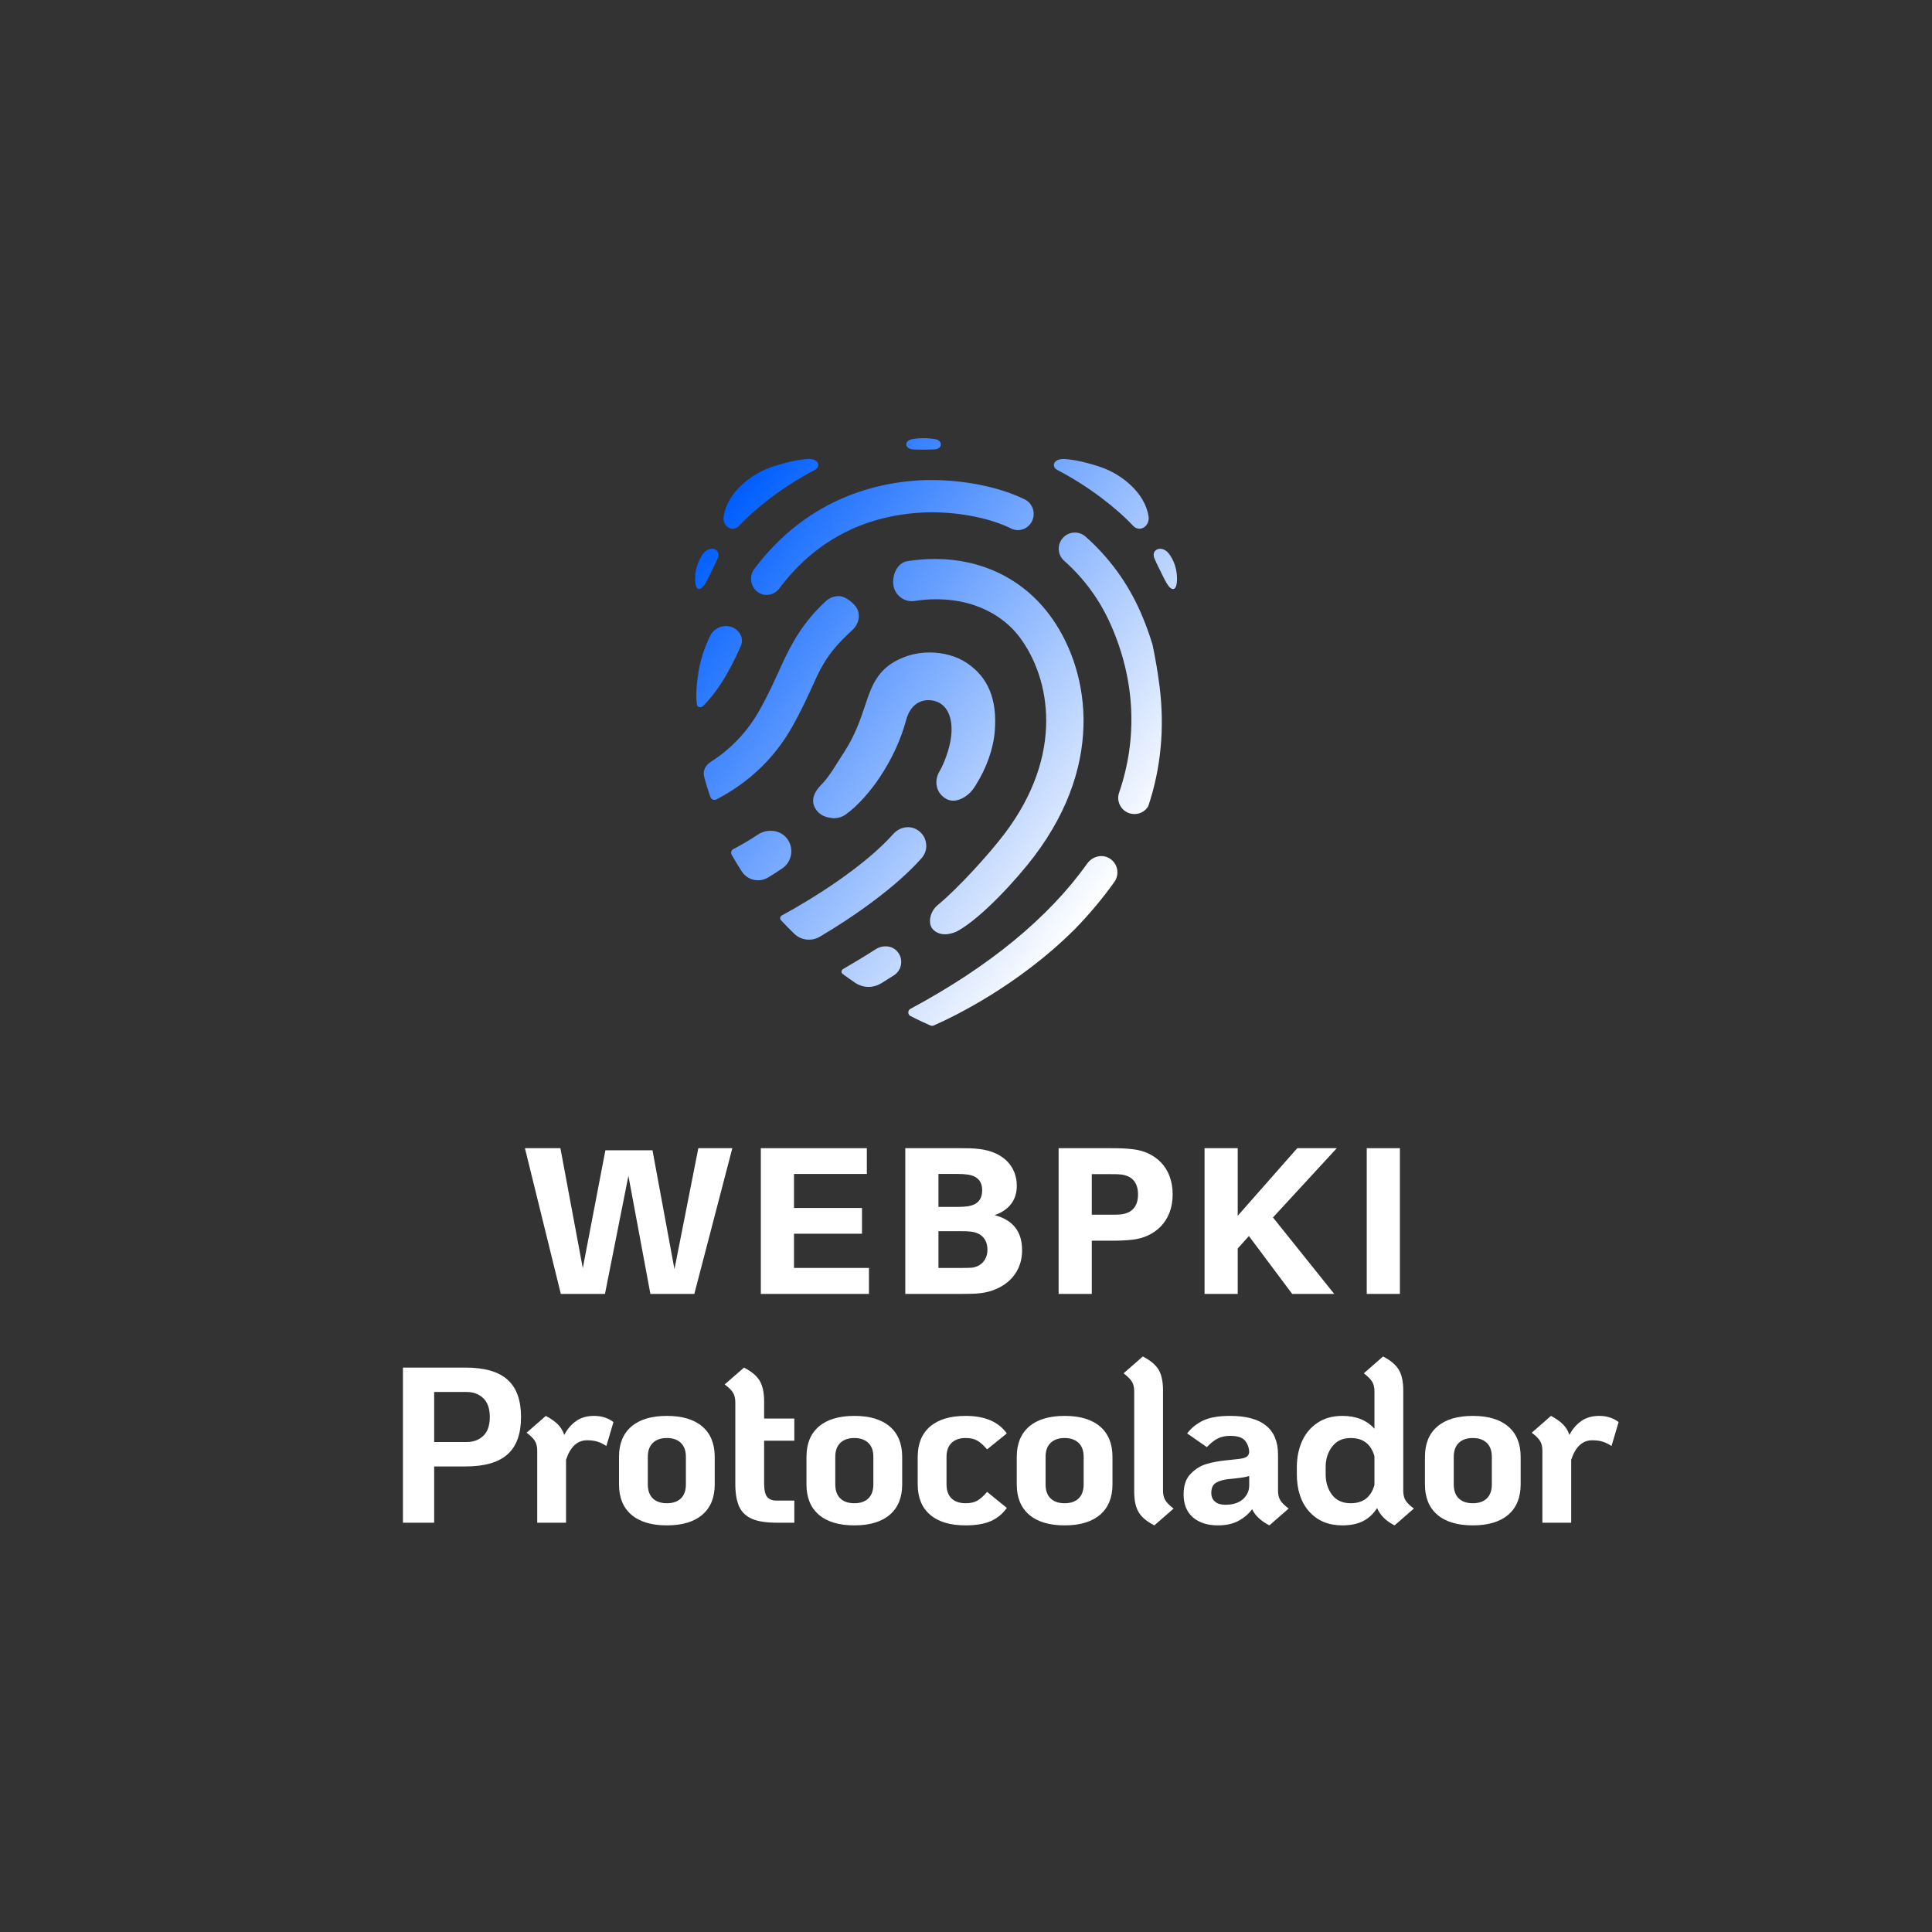
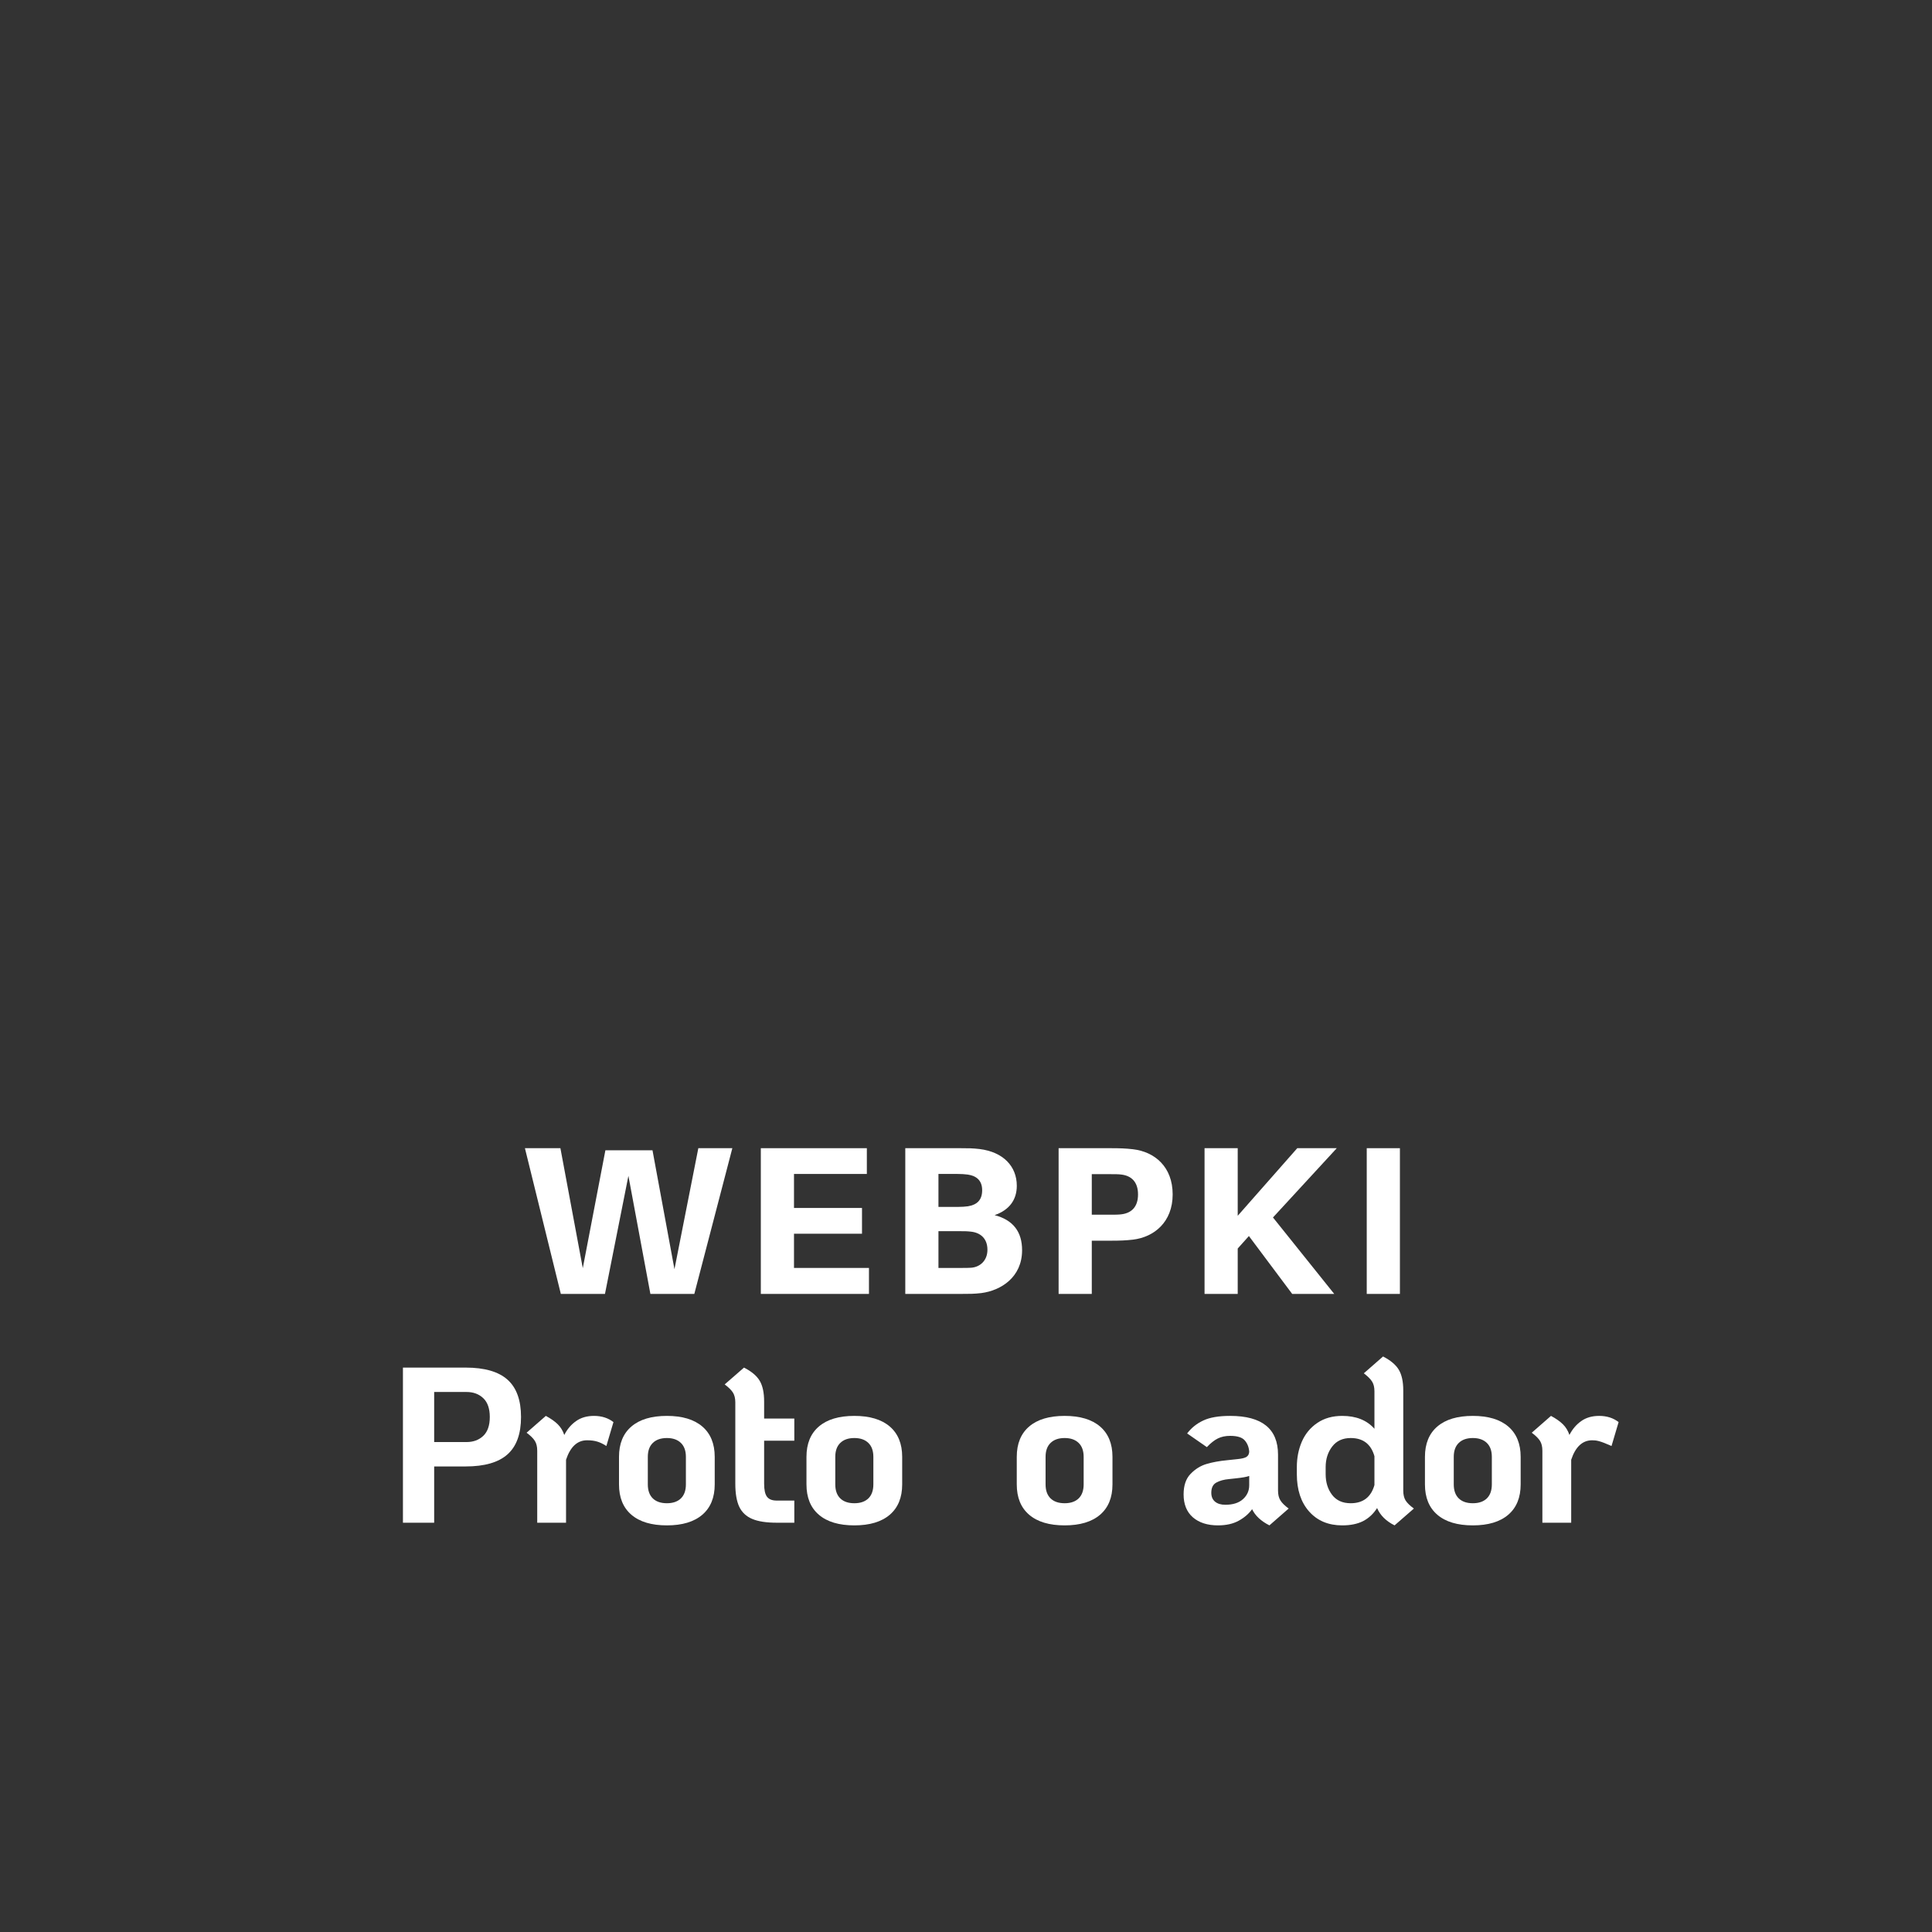
<svg xmlns="http://www.w3.org/2000/svg" width="500" zoomAndPan="magnify" viewBox="0 0 375 375" height="500" preserveAspectRatio="xMidYMid meet" version="1.0">
  <rect x="0" y="0" width="375" height="375" fill="#333333" stroke="none" />
  <defs>
    <g />
    <clipPath id="4bde356932">
-       <path d="M 134 85 L 229 85 L 229 200 L 134 200 Z M 134 85 " clip-rule="nonzero" />
-     </clipPath>
+       </clipPath>
    <clipPath id="966dc19206">
      <path d="M 140.457 100.238 C 141.176 95.562 145.789 92.039 149.59 90.715 C 152.109 89.836 154.879 89.18 156.84 89.094 C 158.957 89 159.359 90.586 158.172 91.211 C 151.949 94.449 146.594 98.695 143.473 102.039 C 142.148 103.438 140.16 102.133 140.457 100.238 Z M 161.559 158.809 C 162.512 158.863 163.402 158.617 164.152 158.09 C 166.598 156.352 169.125 153.359 170.852 150.734 C 173.199 147.156 174.852 143.559 175.891 139.727 C 176.832 136.266 179.223 135.895 180.195 135.895 C 180.59 135.895 180.98 135.949 181.359 136.043 C 183.797 136.648 185.023 139.207 184.621 142.902 C 184.336 145.547 183.031 148.605 182.398 149.645 C 181.793 150.629 181.605 151.738 181.867 152.766 C 182.102 153.719 182.703 154.5 183.605 155.031 C 184.039 155.285 184.504 155.41 185.012 155.41 C 186.516 155.41 188.25 154.277 189.223 152.66 L 189.332 152.492 C 191.48 149.105 192.812 145.348 193.086 141.895 C 193.574 135.789 191.816 131.48 187.711 128.719 C 185.723 127.375 183.141 126.645 180.43 126.645 C 178.98 126.645 177.539 126.867 176.281 127.27 C 170.504 129.145 169.266 132.891 167.941 136.848 C 167.02 139.609 165.984 142.742 163.719 146.184 C 162.352 148.258 161.082 150.648 159.25 152.5 C 158.5 153.254 156.922 155.242 158.512 157.305 C 159.348 158.395 160.586 158.703 161.484 158.766 Z M 148.816 115.469 C 149.77 115.469 150.648 115.023 151.23 114.254 C 158.047 105.172 167.285 100.207 178.695 99.5 C 179.352 99.457 180.059 99.434 180.789 99.434 C 186.484 99.434 192.273 100.609 196.273 102.59 C 196.688 102.789 197.129 102.895 197.586 102.895 C 198.75 102.895 199.828 102.199 200.336 101.117 C 200.688 100.367 200.73 99.508 200.465 98.727 C 200.199 97.934 199.637 97.297 198.91 96.938 C 194.125 94.578 187.328 93.172 180.715 93.172 C 179.891 93.172 179.086 93.191 178.332 93.242 C 165.273 94.047 154.234 99.984 146.414 110.422 C 145.918 111.086 145.695 111.902 145.801 112.738 C 145.906 113.562 146.32 114.305 146.953 114.824 C 147.461 115.227 148.074 115.457 148.711 115.48 C 148.723 115.469 148.816 115.469 148.816 115.469 Z M 139.078 155.156 C 145.418 151.855 150.363 147.105 153.781 141.039 C 155.645 137.727 157.008 134.711 158.203 132.055 C 160.449 127.09 162.531 125.016 165.551 122.18 C 166.883 120.922 167.082 118.898 165.992 117.586 C 165.297 116.75 163.949 115.703 162.828 115.703 C 161.867 115.703 160.965 116.051 160.289 116.688 C 156.023 120.645 153.789 124.488 151.547 129.449 C 150.352 132.098 149.113 134.836 147.398 137.887 C 145.082 142.004 141.895 145.379 137.914 147.906 C 136.879 148.562 136.391 149.676 136.668 150.734 C 137.016 152.078 137.438 153.434 137.914 154.754 C 138.02 155.051 138.34 155.254 138.688 155.254 C 138.816 155.262 138.953 155.223 139.078 155.156 Z M 135.914 137.262 C 136.062 137.262 136.273 137.219 136.465 137.039 C 139.121 134.402 141.375 130.824 143.777 125.438 C 144.098 124.73 144.086 123.957 143.758 123.258 C 143.387 122.477 142.668 121.883 141.758 121.629 C 141.473 121.543 141.176 121.512 140.891 121.512 C 139.578 121.512 138.359 122.297 137.82 123.449 C 136.055 127.227 135.652 129.547 135.332 132.191 C 134.973 135.164 135.258 136.941 135.355 137.039 C 135.469 137.176 135.691 137.262 135.914 137.262 Z M 183.434 181.34 C 184.387 181.34 185.352 180.992 185.879 180.707 C 190.758 177.984 197.598 170.355 200.75 166.188 C 214.891 147.484 211.145 129.219 203.641 119.258 C 198.41 112.316 190.527 108.496 181.457 108.496 C 179.711 108.496 177.922 108.633 176.121 108.918 C 174.152 109.227 173.105 111.648 173.414 113.629 C 173.688 115.375 175.211 116.688 176.98 116.688 C 177.16 116.688 177.348 116.676 177.539 116.645 C 178.938 116.422 180.312 116.316 181.648 116.316 C 191.215 116.316 196.094 121.258 197.871 123.629 C 203.859 131.578 206.699 146.34 194.992 161.816 C 191.934 165.848 185.848 172.535 181.996 175.68 C 181.098 176.41 180.516 177.617 180.504 178.75 C 180.504 179.297 180.641 180.059 181.309 180.609 C 181.902 181.098 182.609 181.34 183.434 181.34 Z M 159.125 181.816 C 165.59 178.008 173.867 172.238 178.883 166.566 C 179.613 165.742 179.934 164.641 179.73 163.539 C 179.539 162.43 178.863 161.52 177.848 160.957 C 177.359 160.691 176.82 160.555 176.25 160.555 C 175.168 160.555 174.121 161.043 173.371 161.891 C 167.707 168.238 157.719 174.453 151.738 177.699 C 151.527 177.816 151.461 178.008 151.441 178.113 C 151.422 178.219 151.422 178.43 151.59 178.621 C 152.426 179.512 153.293 180.387 154.16 181.234 C 154.934 181.988 155.949 182.391 157.02 182.391 C 157.781 182.391 158.5 182.199 159.125 181.816 Z M 168.586 191.555 C 169.453 191.555 170.289 191.312 171.031 190.867 C 171.836 190.367 172.66 189.852 173.508 189.309 C 174.238 188.844 174.746 188.082 174.883 187.227 C 175.031 186.359 174.809 185.488 174.258 184.793 C 173.699 184.082 172.832 183.68 171.867 183.68 C 171.211 183.68 170.566 183.871 170.016 184.219 C 167.953 185.543 165.793 186.844 163.621 188.105 C 163.379 188.242 163.348 188.473 163.336 188.57 C 163.328 188.688 163.359 188.898 163.57 189.055 C 164.395 189.66 165.211 190.23 166.004 190.77 C 166.766 191.277 167.664 191.555 168.586 191.555 Z M 222.871 156.5 C 225.336 149.145 226.074 141.348 225.082 133.301 C 224.754 130.688 224.289 127.914 223.707 125.133 C 223.051 122.961 222.266 120.836 221.379 118.812 C 218.879 113.141 215.293 108.211 210.707 104.156 C 210.137 103.648 209.395 103.371 208.633 103.371 C 207.734 103.371 206.879 103.754 206.285 104.43 C 205.141 105.723 205.258 107.711 206.559 108.855 C 210.453 112.305 213.512 116.508 215.641 121.344 C 220.32 131.969 220.867 143.207 217.219 153.855 C 216.941 154.648 216.996 155.496 217.367 156.246 C 217.734 157 218.371 157.559 219.164 157.836 C 219.492 157.953 219.844 158.004 220.18 158.004 C 221.293 158.016 222.309 157.434 222.871 156.5 Z M 181.203 199.059 C 184.832 197.469 197.555 191.418 208.699 180.273 C 211.566 177.32 214.117 174.25 216.309 171.172 C 216.824 170.441 217.008 169.52 216.816 168.641 C 216.613 167.75 216.062 167.012 215.27 166.555 C 214.816 166.301 214.316 166.164 213.789 166.164 C 212.719 166.164 211.66 166.715 211.035 167.605 C 203.543 178.133 191.996 187.617 176.727 195.809 C 176.344 196.012 176.301 196.371 176.301 196.52 C 176.301 196.668 176.355 197.027 176.734 197.215 C 178.461 198.094 179.773 198.688 180.566 199.035 C 180.672 199.078 180.777 199.102 180.883 199.102 C 180.992 199.121 181.098 199.102 181.203 199.059 Z M 147.145 170.863 C 147.82 170.863 148.488 170.684 149.082 170.324 C 150 169.773 150.922 169.18 151.82 168.566 C 152.742 167.941 153.348 167 153.535 165.898 C 153.727 164.809 153.461 163.711 152.805 162.82 C 152.078 161.824 150.902 161.254 149.59 161.254 C 148.691 161.254 147.812 161.52 147.051 162.027 C 145.535 163.043 143.949 163.973 142.352 164.801 C 142.148 164.906 142.012 165.074 141.949 165.285 C 141.883 165.496 141.906 165.719 142.023 165.922 C 142.637 167.012 143.293 168.09 143.98 169.148 C 144.68 170.227 145.852 170.863 147.145 170.863 Z M 181.605 85.266 C 180.25 85 178.555 84.945 176.988 85.266 C 175.422 85.582 175.613 87.086 177.148 87.223 C 177.879 87.285 179.309 87.266 179.309 87.266 C 179.309 87.266 180.738 87.285 181.465 87.223 C 182.992 87.086 182.969 85.527 181.605 85.266 Z M 136.965 113.141 C 137.418 112.359 138.18 110.75 138.18 110.75 C 138.18 110.75 138.973 109.16 139.324 108.324 C 140.043 106.559 137.684 105.586 136.273 107.742 C 135.016 109.68 134.93 111.543 134.922 112.324 C 134.91 114.887 136.012 114.801 136.965 113.141 Z M 219.918 102.039 C 216.785 98.695 211.438 94.461 205.215 91.211 C 204.031 90.586 204.434 89.012 206.551 89.094 C 208.508 89.18 211.27 89.836 213.801 90.715 C 217.598 92.039 222.223 95.562 222.934 100.238 C 223.207 102.133 221.219 103.438 219.918 102.039 Z M 228.457 112.336 C 228.457 111.555 228.371 109.68 227.102 107.754 C 225.695 105.594 223.336 106.57 224.055 108.336 C 224.395 109.184 225.199 110.762 225.199 110.762 C 225.199 110.762 225.961 112.367 226.414 113.152 C 227.367 114.801 228.457 114.887 228.457 112.336 Z M 228.457 112.336 " clip-rule="nonzero" />
    </clipPath>
    <linearGradient x1="-410.234" gradientTransform="matrix(0.838, -0.026, -0.035, 0.993, 471.788, 264.599)" y1="-191.064" x2="-283.856" gradientUnits="userSpaceOnUse" y2="-84.807" id="66fe8e219e">
      <stop stop-opacity="1" stop-color="rgb(0%, 36.899%, 100%)" offset="0" />
      <stop stop-opacity="1" stop-color="rgb(0%, 36.899%, 100%)" offset="0.062" />
      <stop stop-opacity="1" stop-color="rgb(0%, 36.899%, 100%)" offset="0.078" />
      <stop stop-opacity="1" stop-color="rgb(0%, 36.899%, 100%)" offset="0.086" />
      <stop stop-opacity="1" stop-color="rgb(0.435%, 37.173%, 100%)" offset="0.09" />
      <stop stop-opacity="1" stop-color="rgb(0.871%, 37.45%, 100%)" offset="0.094" />
      <stop stop-opacity="1" stop-color="rgb(1.407%, 37.787%, 100%)" offset="0.098" />
      <stop stop-opacity="1" stop-color="rgb(1.944%, 38.126%, 100%)" offset="0.102" />
      <stop stop-opacity="1" stop-color="rgb(2.48%, 38.464%, 100%)" offset="0.105" />
      <stop stop-opacity="1" stop-color="rgb(3.015%, 38.803%, 100%)" offset="0.109" />
      <stop stop-opacity="1" stop-color="rgb(3.551%, 39.14%, 100%)" offset="0.113" />
      <stop stop-opacity="1" stop-color="rgb(4.088%, 39.479%, 100%)" offset="0.117" />
      <stop stop-opacity="1" stop-color="rgb(4.623%, 39.816%, 100%)" offset="0.121" />
      <stop stop-opacity="1" stop-color="rgb(5.159%, 40.155%, 100%)" offset="0.125" />
      <stop stop-opacity="1" stop-color="rgb(5.695%, 40.494%, 100%)" offset="0.129" />
      <stop stop-opacity="1" stop-color="rgb(6.232%, 40.833%, 100%)" offset="0.133" />
      <stop stop-opacity="1" stop-color="rgb(6.767%, 41.17%, 100%)" offset="0.137" />
      <stop stop-opacity="1" stop-color="rgb(7.304%, 41.508%, 100%)" offset="0.141" />
      <stop stop-opacity="1" stop-color="rgb(7.84%, 41.846%, 100%)" offset="0.145" />
      <stop stop-opacity="1" stop-color="rgb(8.376%, 42.184%, 100%)" offset="0.148" />
      <stop stop-opacity="1" stop-color="rgb(8.911%, 42.523%, 100%)" offset="0.152" />
      <stop stop-opacity="1" stop-color="rgb(9.448%, 42.862%, 100%)" offset="0.156" />
      <stop stop-opacity="1" stop-color="rgb(9.984%, 43.199%, 100%)" offset="0.16" />
      <stop stop-opacity="1" stop-color="rgb(10.521%, 43.538%, 100%)" offset="0.164" />
      <stop stop-opacity="1" stop-color="rgb(11.057%, 43.875%, 100%)" offset="0.168" />
      <stop stop-opacity="1" stop-color="rgb(11.592%, 44.214%, 100%)" offset="0.172" />
      <stop stop-opacity="1" stop-color="rgb(12.128%, 44.553%, 100%)" offset="0.176" />
      <stop stop-opacity="1" stop-color="rgb(12.665%, 44.891%, 100%)" offset="0.18" />
      <stop stop-opacity="1" stop-color="rgb(13.2%, 45.229%, 100%)" offset="0.184" />
      <stop stop-opacity="1" stop-color="rgb(13.736%, 45.567%, 100%)" offset="0.188" />
      <stop stop-opacity="1" stop-color="rgb(14.272%, 45.905%, 100%)" offset="0.191" />
      <stop stop-opacity="1" stop-color="rgb(14.809%, 46.243%, 100%)" offset="0.195" />
      <stop stop-opacity="1" stop-color="rgb(15.344%, 46.582%, 100%)" offset="0.199" />
      <stop stop-opacity="1" stop-color="rgb(15.881%, 46.921%, 100%)" offset="0.203" />
      <stop stop-opacity="1" stop-color="rgb(16.417%, 47.258%, 100%)" offset="0.207" />
      <stop stop-opacity="1" stop-color="rgb(16.953%, 47.597%, 100%)" offset="0.211" />
      <stop stop-opacity="1" stop-color="rgb(17.488%, 47.935%, 100%)" offset="0.215" />
      <stop stop-opacity="1" stop-color="rgb(18.025%, 48.274%, 100%)" offset="0.219" />
      <stop stop-opacity="1" stop-color="rgb(18.561%, 48.611%, 100%)" offset="0.223" />
      <stop stop-opacity="1" stop-color="rgb(19.098%, 48.95%, 100%)" offset="0.227" />
      <stop stop-opacity="1" stop-color="rgb(19.633%, 49.287%, 100%)" offset="0.23" />
      <stop stop-opacity="1" stop-color="rgb(20.169%, 49.626%, 100%)" offset="0.234" />
      <stop stop-opacity="1" stop-color="rgb(20.705%, 49.965%, 100%)" offset="0.238" />
      <stop stop-opacity="1" stop-color="rgb(21.242%, 50.304%, 100%)" offset="0.242" />
      <stop stop-opacity="1" stop-color="rgb(21.777%, 50.641%, 100%)" offset="0.246" />
      <stop stop-opacity="1" stop-color="rgb(22.313%, 50.98%, 100%)" offset="0.25" />
      <stop stop-opacity="1" stop-color="rgb(22.849%, 51.317%, 100%)" offset="0.254" />
      <stop stop-opacity="1" stop-color="rgb(23.386%, 51.656%, 100%)" offset="0.258" />
      <stop stop-opacity="1" stop-color="rgb(23.921%, 51.994%, 100%)" offset="0.262" />
      <stop stop-opacity="1" stop-color="rgb(24.458%, 52.333%, 100%)" offset="0.266" />
      <stop stop-opacity="1" stop-color="rgb(24.994%, 52.67%, 100%)" offset="0.27" />
      <stop stop-opacity="1" stop-color="rgb(25.529%, 53.009%, 100%)" offset="0.273" />
      <stop stop-opacity="1" stop-color="rgb(26.065%, 53.346%, 100%)" offset="0.277" />
      <stop stop-opacity="1" stop-color="rgb(26.602%, 53.685%, 100%)" offset="0.281" />
      <stop stop-opacity="1" stop-color="rgb(27.138%, 54.024%, 100%)" offset="0.285" />
      <stop stop-opacity="1" stop-color="rgb(27.675%, 54.362%, 100%)" offset="0.289" />
      <stop stop-opacity="1" stop-color="rgb(28.21%, 54.7%, 100%)" offset="0.293" />
      <stop stop-opacity="1" stop-color="rgb(28.746%, 55.038%, 100%)" offset="0.297" />
      <stop stop-opacity="1" stop-color="rgb(29.282%, 55.376%, 100%)" offset="0.301" />
      <stop stop-opacity="1" stop-color="rgb(29.819%, 55.714%, 100%)" offset="0.305" />
      <stop stop-opacity="1" stop-color="rgb(30.354%, 56.053%, 100%)" offset="0.309" />
      <stop stop-opacity="1" stop-color="rgb(30.89%, 56.392%, 100%)" offset="0.312" />
      <stop stop-opacity="1" stop-color="rgb(31.425%, 56.729%, 100%)" offset="0.316" />
      <stop stop-opacity="1" stop-color="rgb(31.963%, 57.068%, 100%)" offset="0.32" />
      <stop stop-opacity="1" stop-color="rgb(32.498%, 57.407%, 100%)" offset="0.324" />
      <stop stop-opacity="1" stop-color="rgb(33.035%, 57.745%, 100%)" offset="0.328" />
      <stop stop-opacity="1" stop-color="rgb(33.571%, 58.083%, 100%)" offset="0.332" />
      <stop stop-opacity="1" stop-color="rgb(34.106%, 58.421%, 100%)" offset="0.336" />
      <stop stop-opacity="1" stop-color="rgb(34.642%, 58.759%, 100%)" offset="0.34" />
      <stop stop-opacity="1" stop-color="rgb(35.179%, 59.097%, 100%)" offset="0.344" />
      <stop stop-opacity="1" stop-color="rgb(35.715%, 59.436%, 100%)" offset="0.348" />
      <stop stop-opacity="1" stop-color="rgb(36.252%, 59.775%, 100%)" offset="0.352" />
      <stop stop-opacity="1" stop-color="rgb(36.787%, 60.112%, 100%)" offset="0.355" />
      <stop stop-opacity="1" stop-color="rgb(37.323%, 60.451%, 100%)" offset="0.359" />
      <stop stop-opacity="1" stop-color="rgb(37.859%, 60.788%, 100%)" offset="0.363" />
      <stop stop-opacity="1" stop-color="rgb(38.396%, 61.127%, 100%)" offset="0.367" />
      <stop stop-opacity="1" stop-color="rgb(38.931%, 61.465%, 100%)" offset="0.371" />
      <stop stop-opacity="1" stop-color="rgb(39.467%, 61.804%, 100%)" offset="0.375" />
      <stop stop-opacity="1" stop-color="rgb(40.002%, 62.141%, 100%)" offset="0.379" />
      <stop stop-opacity="1" stop-color="rgb(40.54%, 62.48%, 100%)" offset="0.383" />
      <stop stop-opacity="1" stop-color="rgb(41.075%, 62.817%, 100%)" offset="0.387" />
      <stop stop-opacity="1" stop-color="rgb(41.612%, 63.156%, 100%)" offset="0.391" />
      <stop stop-opacity="1" stop-color="rgb(42.148%, 63.495%, 100%)" offset="0.395" />
      <stop stop-opacity="1" stop-color="rgb(42.683%, 63.834%, 100%)" offset="0.398" />
      <stop stop-opacity="1" stop-color="rgb(43.219%, 64.171%, 100%)" offset="0.402" />
      <stop stop-opacity="1" stop-color="rgb(43.756%, 64.51%, 100%)" offset="0.406" />
      <stop stop-opacity="1" stop-color="rgb(44.292%, 64.847%, 100%)" offset="0.41" />
      <stop stop-opacity="1" stop-color="rgb(44.829%, 65.186%, 100%)" offset="0.414" />
      <stop stop-opacity="1" stop-color="rgb(45.364%, 65.524%, 100%)" offset="0.418" />
      <stop stop-opacity="1" stop-color="rgb(45.9%, 65.863%, 100%)" offset="0.422" />
      <stop stop-opacity="1" stop-color="rgb(46.436%, 66.2%, 100%)" offset="0.426" />
      <stop stop-opacity="1" stop-color="rgb(46.973%, 66.539%, 100%)" offset="0.43" />
      <stop stop-opacity="1" stop-color="rgb(47.508%, 66.878%, 100%)" offset="0.434" />
      <stop stop-opacity="1" stop-color="rgb(48.044%, 67.216%, 100%)" offset="0.438" />
      <stop stop-opacity="1" stop-color="rgb(48.579%, 67.554%, 100%)" offset="0.441" />
      <stop stop-opacity="1" stop-color="rgb(49.117%, 67.892%, 100%)" offset="0.445" />
      <stop stop-opacity="1" stop-color="rgb(49.652%, 68.23%, 100%)" offset="0.449" />
      <stop stop-opacity="1" stop-color="rgb(50.189%, 68.568%, 100%)" offset="0.453" />
      <stop stop-opacity="1" stop-color="rgb(50.725%, 68.907%, 100%)" offset="0.457" />
      <stop stop-opacity="1" stop-color="rgb(51.26%, 69.246%, 100%)" offset="0.461" />
      <stop stop-opacity="1" stop-color="rgb(51.796%, 69.583%, 100%)" offset="0.465" />
      <stop stop-opacity="1" stop-color="rgb(52.333%, 69.922%, 100%)" offset="0.469" />
      <stop stop-opacity="1" stop-color="rgb(52.869%, 70.259%, 100%)" offset="0.473" />
      <stop stop-opacity="1" stop-color="rgb(53.406%, 70.598%, 100%)" offset="0.477" />
      <stop stop-opacity="1" stop-color="rgb(53.941%, 70.937%, 100%)" offset="0.48" />
      <stop stop-opacity="1" stop-color="rgb(54.477%, 71.275%, 100%)" offset="0.484" />
      <stop stop-opacity="1" stop-color="rgb(55.013%, 71.613%, 100%)" offset="0.488" />
      <stop stop-opacity="1" stop-color="rgb(55.55%, 71.951%, 100%)" offset="0.492" />
      <stop stop-opacity="1" stop-color="rgb(56.085%, 72.289%, 100%)" offset="0.496" />
      <stop stop-opacity="1" stop-color="rgb(56.621%, 72.627%, 100%)" offset="0.5" />
      <stop stop-opacity="1" stop-color="rgb(57.156%, 72.966%, 100%)" offset="0.504" />
      <stop stop-opacity="1" stop-color="rgb(57.693%, 73.305%, 100%)" offset="0.508" />
      <stop stop-opacity="1" stop-color="rgb(58.229%, 73.642%, 100%)" offset="0.512" />
      <stop stop-opacity="1" stop-color="rgb(58.766%, 73.981%, 100%)" offset="0.516" />
      <stop stop-opacity="1" stop-color="rgb(59.302%, 74.318%, 100%)" offset="0.52" />
      <stop stop-opacity="1" stop-color="rgb(59.837%, 74.657%, 100%)" offset="0.523" />
      <stop stop-opacity="1" stop-color="rgb(60.373%, 74.995%, 100%)" offset="0.527" />
      <stop stop-opacity="1" stop-color="rgb(60.91%, 75.334%, 100%)" offset="0.531" />
      <stop stop-opacity="1" stop-color="rgb(61.446%, 75.671%, 100%)" offset="0.535" />
      <stop stop-opacity="1" stop-color="rgb(61.983%, 76.01%, 100%)" offset="0.539" />
      <stop stop-opacity="1" stop-color="rgb(62.518%, 76.349%, 100%)" offset="0.543" />
      <stop stop-opacity="1" stop-color="rgb(63.054%, 76.688%, 100%)" offset="0.547" />
      <stop stop-opacity="1" stop-color="rgb(63.589%, 77.025%, 100%)" offset="0.551" />
      <stop stop-opacity="1" stop-color="rgb(64.127%, 77.364%, 100%)" offset="0.555" />
      <stop stop-opacity="1" stop-color="rgb(64.662%, 77.701%, 100%)" offset="0.559" />
      <stop stop-opacity="1" stop-color="rgb(65.198%, 78.04%, 100%)" offset="0.562" />
      <stop stop-opacity="1" stop-color="rgb(65.733%, 78.378%, 100%)" offset="0.566" />
      <stop stop-opacity="1" stop-color="rgb(66.27%, 78.717%, 100%)" offset="0.57" />
      <stop stop-opacity="1" stop-color="rgb(66.806%, 79.054%, 100%)" offset="0.574" />
      <stop stop-opacity="1" stop-color="rgb(67.343%, 79.393%, 100%)" offset="0.578" />
      <stop stop-opacity="1" stop-color="rgb(67.879%, 79.73%, 100%)" offset="0.582" />
      <stop stop-opacity="1" stop-color="rgb(68.414%, 80.069%, 100%)" offset="0.586" />
      <stop stop-opacity="1" stop-color="rgb(68.95%, 80.408%, 100%)" offset="0.59" />
      <stop stop-opacity="1" stop-color="rgb(69.487%, 80.746%, 100%)" offset="0.594" />
      <stop stop-opacity="1" stop-color="rgb(70.023%, 81.084%, 100%)" offset="0.598" />
      <stop stop-opacity="1" stop-color="rgb(70.56%, 81.422%, 100%)" offset="0.602" />
      <stop stop-opacity="1" stop-color="rgb(71.095%, 81.76%, 100%)" offset="0.605" />
      <stop stop-opacity="1" stop-color="rgb(71.631%, 82.098%, 100%)" offset="0.609" />
      <stop stop-opacity="1" stop-color="rgb(72.166%, 82.437%, 100%)" offset="0.613" />
      <stop stop-opacity="1" stop-color="rgb(72.704%, 82.776%, 100%)" offset="0.617" />
      <stop stop-opacity="1" stop-color="rgb(73.239%, 83.113%, 100%)" offset="0.621" />
      <stop stop-opacity="1" stop-color="rgb(73.775%, 83.452%, 100%)" offset="0.625" />
      <stop stop-opacity="1" stop-color="rgb(74.31%, 83.789%, 100%)" offset="0.629" />
      <stop stop-opacity="1" stop-color="rgb(74.847%, 84.128%, 100%)" offset="0.633" />
      <stop stop-opacity="1" stop-color="rgb(75.383%, 84.467%, 100%)" offset="0.637" />
      <stop stop-opacity="1" stop-color="rgb(75.92%, 84.805%, 100%)" offset="0.641" />
      <stop stop-opacity="1" stop-color="rgb(76.456%, 85.143%, 100%)" offset="0.645" />
      <stop stop-opacity="1" stop-color="rgb(76.991%, 85.481%, 100%)" offset="0.648" />
      <stop stop-opacity="1" stop-color="rgb(77.527%, 85.82%, 100%)" offset="0.652" />
      <stop stop-opacity="1" stop-color="rgb(78.064%, 86.159%, 100%)" offset="0.656" />
      <stop stop-opacity="1" stop-color="rgb(78.6%, 86.496%, 100%)" offset="0.66" />
      <stop stop-opacity="1" stop-color="rgb(79.137%, 86.835%, 100%)" offset="0.664" />
      <stop stop-opacity="1" stop-color="rgb(79.672%, 87.172%, 100%)" offset="0.668" />
      <stop stop-opacity="1" stop-color="rgb(80.208%, 87.511%, 100%)" offset="0.672" />
      <stop stop-opacity="1" stop-color="rgb(80.743%, 87.849%, 100%)" offset="0.676" />
      <stop stop-opacity="1" stop-color="rgb(81.281%, 88.188%, 100%)" offset="0.68" />
      <stop stop-opacity="1" stop-color="rgb(81.816%, 88.525%, 100%)" offset="0.684" />
      <stop stop-opacity="1" stop-color="rgb(82.352%, 88.864%, 100%)" offset="0.688" />
      <stop stop-opacity="1" stop-color="rgb(82.887%, 89.201%, 100%)" offset="0.691" />
      <stop stop-opacity="1" stop-color="rgb(83.424%, 89.54%, 100%)" offset="0.695" />
      <stop stop-opacity="1" stop-color="rgb(83.96%, 89.879%, 100%)" offset="0.699" />
      <stop stop-opacity="1" stop-color="rgb(84.497%, 90.218%, 100%)" offset="0.703" />
      <stop stop-opacity="1" stop-color="rgb(85.033%, 90.555%, 100%)" offset="0.707" />
      <stop stop-opacity="1" stop-color="rgb(85.568%, 90.894%, 100%)" offset="0.711" />
      <stop stop-opacity="1" stop-color="rgb(86.104%, 91.231%, 100%)" offset="0.715" />
      <stop stop-opacity="1" stop-color="rgb(86.641%, 91.57%, 100%)" offset="0.719" />
      <stop stop-opacity="1" stop-color="rgb(87.177%, 91.908%, 100%)" offset="0.723" />
      <stop stop-opacity="1" stop-color="rgb(87.714%, 92.247%, 100%)" offset="0.727" />
      <stop stop-opacity="1" stop-color="rgb(88.249%, 92.584%, 100%)" offset="0.73" />
      <stop stop-opacity="1" stop-color="rgb(88.785%, 92.923%, 100%)" offset="0.734" />
      <stop stop-opacity="1" stop-color="rgb(89.32%, 93.26%, 100%)" offset="0.738" />
      <stop stop-opacity="1" stop-color="rgb(89.857%, 93.599%, 100%)" offset="0.742" />
      <stop stop-opacity="1" stop-color="rgb(90.393%, 93.938%, 100%)" offset="0.746" />
      <stop stop-opacity="1" stop-color="rgb(90.929%, 94.276%, 100%)" offset="0.75" />
      <stop stop-opacity="1" stop-color="rgb(91.464%, 94.614%, 100%)" offset="0.754" />
      <stop stop-opacity="1" stop-color="rgb(92.001%, 94.952%, 100%)" offset="0.758" />
      <stop stop-opacity="1" stop-color="rgb(92.537%, 95.291%, 100%)" offset="0.762" />
      <stop stop-opacity="1" stop-color="rgb(93.074%, 95.63%, 100%)" offset="0.766" />
      <stop stop-opacity="1" stop-color="rgb(93.61%, 95.967%, 100%)" offset="0.77" />
      <stop stop-opacity="1" stop-color="rgb(94.145%, 96.306%, 100%)" offset="0.773" />
      <stop stop-opacity="1" stop-color="rgb(94.681%, 96.643%, 100%)" offset="0.777" />
      <stop stop-opacity="1" stop-color="rgb(95.218%, 96.982%, 100%)" offset="0.781" />
      <stop stop-opacity="1" stop-color="rgb(95.753%, 97.321%, 100%)" offset="0.785" />
      <stop stop-opacity="1" stop-color="rgb(96.291%, 97.659%, 100%)" offset="0.789" />
      <stop stop-opacity="1" stop-color="rgb(96.826%, 97.997%, 100%)" offset="0.793" />
      <stop stop-opacity="1" stop-color="rgb(97.362%, 98.335%, 100%)" offset="0.797" />
      <stop stop-opacity="1" stop-color="rgb(97.897%, 98.672%, 100%)" offset="0.801" />
      <stop stop-opacity="1" stop-color="rgb(98.434%, 99.011%, 100%)" offset="0.805" />
      <stop stop-opacity="1" stop-color="rgb(98.97%, 99.35%, 100%)" offset="0.809" />
      <stop stop-opacity="1" stop-color="rgb(99.506%, 99.689%, 100%)" offset="0.812" />
      <stop stop-opacity="1" stop-color="rgb(99.753%, 99.844%, 100%)" offset="0.816" />
      <stop stop-opacity="1" stop-color="rgb(100%, 100%, 100%)" offset="0.82" />
      <stop stop-opacity="1" stop-color="rgb(100%, 100%, 100%)" offset="0.828" />
      <stop stop-opacity="1" stop-color="rgb(100%, 100%, 100%)" offset="0.844" />
      <stop stop-opacity="1" stop-color="rgb(100%, 100%, 100%)" offset="0.875" />
      <stop stop-opacity="1" stop-color="rgb(100%, 100%, 100%)" offset="1" />
    </linearGradient>
  </defs>
  <g clip-path="url(#4bde356932)">
    <g clip-path="url(#966dc19206)">
-       <path fill="url(#66fe8e219e)" d="M 134.91 84.945 L 130.812 202.105 L 228.457 199.121 L 232.555 81.965 Z M 134.91 84.945 " fill-rule="nonzero" />
-     </g>
+       </g>
  </g>
  <g fill="#ffffff" fill-opacity="1">
    <g transform="translate(100.822, 251.149)">
      <g>
        <path d="M 41.324 -28.285 L 34.723 -28.285 L 30.09 -4.797 L 25.828 -27.875 L 16.684 -27.875 L 12.297 -5 L 7.953 -28.285 L 1.066 -28.285 L 8.035 0 L 16.602 0 L 21.152 -22.918 L 25.418 0 L 33.945 0 Z M 41.324 -28.285 " />
      </g>
    </g>
  </g>
  <g fill="#ffffff" fill-opacity="1">
    <g transform="translate(144.192, 251.149)">
      <g>
        <path d="M 24.473 -5.043 L 9.922 -5.043 L 9.922 -11.684 L 23.121 -11.684 L 23.121 -16.684 L 9.922 -16.684 L 9.922 -23.285 L 24.062 -23.285 L 24.062 -28.285 L 3.484 -28.285 L 3.484 0 L 24.473 0 Z M 24.473 -5.043 " />
      </g>
    </g>
  </g>
  <g fill="#ffffff" fill-opacity="1">
    <g transform="translate(172.231, 251.149)">
      <g>
        <path d="M 20.824 -15.293 C 23.652 -16.273 25.129 -18.242 25.129 -20.988 C 25.129 -24.762 22.508 -27.547 17.914 -28.121 C 16.48 -28.285 15.742 -28.285 14.266 -28.285 L 3.484 -28.285 L 3.484 0 L 14.227 0 C 15.906 0 16.848 0 18.242 -0.164 C 22.055 -0.656 26.156 -3.238 26.156 -8.484 C 26.156 -12.051 24.434 -14.348 20.824 -15.293 Z M 9.922 -23.285 L 13.652 -23.285 C 14.309 -23.285 15.047 -23.246 15.617 -23.164 C 17.301 -22.918 18.406 -22.016 18.406 -20.129 C 18.406 -18.242 17.422 -17.301 15.66 -17.012 C 15.086 -16.93 14.43 -16.891 13.773 -16.891 L 9.922 -16.891 Z M 16.273 -5.082 C 15.742 -5.043 15.086 -5.043 14.43 -5.043 L 9.922 -5.043 L 9.922 -12.176 L 14.184 -12.176 C 14.84 -12.176 15.496 -12.176 16.152 -12.094 C 17.957 -11.93 19.43 -10.863 19.43 -8.566 C 19.43 -6.438 17.957 -5.207 16.273 -5.082 Z M 16.273 -5.082 " />
      </g>
    </g>
  </g>
  <g fill="#ffffff" fill-opacity="1">
    <g transform="translate(201.992, 251.149)">
      <g>
        <path d="M 17.914 -28.082 C 16.48 -28.246 15.375 -28.285 13.691 -28.285 L 3.484 -28.285 L 3.484 0 L 9.922 0 L 9.922 -10.332 L 13.691 -10.332 C 15.375 -10.332 16.48 -10.371 17.914 -10.535 C 22.016 -11.027 25.621 -13.938 25.621 -19.309 C 25.621 -24.68 22.137 -27.59 17.914 -28.082 Z M 15.699 -15.457 C 15.129 -15.375 14.348 -15.375 13.445 -15.375 L 9.922 -15.375 L 9.922 -23.246 L 13.445 -23.246 C 14.348 -23.246 15.129 -23.246 15.699 -23.164 C 17.629 -22.918 18.898 -21.727 18.898 -19.309 C 18.898 -16.891 17.629 -15.699 15.699 -15.457 Z M 15.699 -15.457 " />
      </g>
    </g>
  </g>
  <g fill="#ffffff" fill-opacity="1">
    <g transform="translate(230.318, 251.149)">
      <g>
        <path d="M 16.766 -14.84 L 29.148 -28.285 L 21.48 -28.285 L 9.922 -15.168 L 9.922 -28.285 L 3.484 -28.285 L 3.484 0 L 9.922 0 L 9.922 -8.812 L 12.094 -11.234 L 20.496 0 L 28.656 0 Z M 16.766 -14.84 " />
      </g>
    </g>
  </g>
  <g fill="#ffffff" fill-opacity="1">
    <g transform="translate(261.8, 251.149)">
      <g>
        <path d="M 9.922 0 L 9.922 -28.285 L 3.484 -28.285 L 3.484 0 Z M 9.922 0 " />
      </g>
    </g>
  </g>
  <g fill="#ffffff" fill-opacity="1">
    <g transform="translate(74.553, 295.558)">
      <g>
        <path d="M 3.656 -30.109 L 15.828 -30.109 C 19.492 -30.109 22.203 -29.328 23.953 -27.766 C 25.703 -26.203 26.578 -23.785 26.578 -20.516 C 26.578 -17.242 25.703 -14.828 23.953 -13.266 C 22.203 -11.703 19.492 -10.922 15.828 -10.922 L 9.719 -10.922 L 9.719 0 L 3.656 0 Z M 16 -15.656 C 17.32 -15.656 18.406 -16.055 19.25 -16.859 C 20.094 -17.66 20.516 -18.879 20.516 -20.516 C 20.516 -22.148 20.094 -23.367 19.25 -24.172 C 18.406 -24.973 17.32 -25.375 16 -25.375 L 9.719 -25.375 L 9.719 -15.656 Z M 16 -15.656 " />
      </g>
    </g>
  </g>
  <g fill="#ffffff" fill-opacity="1">
    <g transform="translate(101.134, 295.558)">
      <g>
        <path d="M 14.156 -20.734 C 15.645 -20.734 16.906 -20.332 17.938 -19.531 L 16.562 -14.891 C 15.957 -15.285 15.379 -15.566 14.828 -15.734 C 14.285 -15.91 13.613 -16 12.812 -16 C 10.926 -16 9.566 -14.738 8.734 -12.219 L 8.734 0 L 3.141 0 L 3.141 -13.984 C 3.141 -14.754 2.988 -15.383 2.688 -15.875 C 2.383 -16.363 1.848 -16.895 1.078 -17.469 L 4.812 -20.734 C 5.789 -20.211 6.566 -19.664 7.141 -19.094 C 7.711 -18.52 8.129 -17.832 8.391 -17.031 C 8.961 -18.156 9.723 -19.051 10.672 -19.719 C 11.617 -20.395 12.781 -20.734 14.156 -20.734 Z M 14.156 -20.734 " />
      </g>
    </g>
  </g>
  <g fill="#ffffff" fill-opacity="1">
    <g transform="translate(118.21, 295.558)">
      <g>
        <path d="M 11.234 0.516 C 8.242 0.516 5.945 -0.172 4.344 -1.547 C 2.738 -2.922 1.938 -4.883 1.938 -7.438 L 1.938 -12.781 C 1.938 -15.332 2.738 -17.297 4.344 -18.672 C 5.945 -20.047 8.242 -20.734 11.234 -20.734 C 14.211 -20.734 16.504 -20.047 18.109 -18.672 C 19.711 -17.297 20.516 -15.332 20.516 -12.781 L 20.516 -7.438 C 20.516 -4.883 19.711 -2.922 18.109 -1.547 C 16.504 -0.172 14.211 0.516 11.234 0.516 Z M 11.234 -3.781 C 12.398 -3.781 13.305 -4.094 13.953 -4.719 C 14.598 -5.352 14.922 -6.258 14.922 -7.438 L 14.922 -12.781 C 14.922 -13.957 14.598 -14.859 13.953 -15.484 C 13.305 -16.117 12.398 -16.438 11.234 -16.438 C 10.055 -16.438 9.145 -16.117 8.5 -15.484 C 7.852 -14.859 7.531 -13.957 7.531 -12.781 L 7.531 -7.438 C 7.531 -6.258 7.852 -5.352 8.5 -4.719 C 9.145 -4.094 10.055 -3.781 11.234 -3.781 Z M 11.234 -3.781 " />
      </g>
    </g>
  </g>
  <g fill="#ffffff" fill-opacity="1">
    <g transform="translate(139.801, 295.558)">
      <g>
        <path d="M 8.516 -15.922 L 8.516 -7.578 C 8.516 -6.367 8.703 -5.52 9.078 -5.031 C 9.453 -4.539 10.082 -4.297 10.969 -4.297 L 14.375 -4.297 L 14.375 0 L 10.969 0 C 8.957 0 7.367 -0.242 6.203 -0.734 C 5.047 -1.223 4.207 -2.008 3.688 -3.094 C 3.176 -4.188 2.922 -5.68 2.922 -7.578 L 2.922 -23.359 C 2.922 -24.129 2.77 -24.758 2.469 -25.25 C 2.164 -25.738 1.629 -26.27 0.859 -26.844 L 4.609 -30.109 C 6.066 -29.367 7.082 -28.516 7.656 -27.547 C 8.227 -26.586 8.516 -25.25 8.516 -23.531 L 8.516 -20.219 L 14.375 -20.219 L 14.375 -15.922 Z M 8.516 -15.922 " />
      </g>
    </g>
  </g>
  <g fill="#ffffff" fill-opacity="1">
    <g transform="translate(154.597, 295.558)">
      <g>
        <path d="M 11.234 0.516 C 8.242 0.516 5.945 -0.172 4.344 -1.547 C 2.738 -2.922 1.938 -4.883 1.938 -7.438 L 1.938 -12.781 C 1.938 -15.332 2.738 -17.297 4.344 -18.672 C 5.945 -20.047 8.242 -20.734 11.234 -20.734 C 14.211 -20.734 16.504 -20.047 18.109 -18.672 C 19.711 -17.297 20.516 -15.332 20.516 -12.781 L 20.516 -7.438 C 20.516 -4.883 19.711 -2.922 18.109 -1.547 C 16.504 -0.172 14.211 0.516 11.234 0.516 Z M 11.234 -3.781 C 12.398 -3.781 13.305 -4.094 13.953 -4.719 C 14.598 -5.352 14.922 -6.258 14.922 -7.438 L 14.922 -12.781 C 14.922 -13.957 14.598 -14.859 13.953 -15.484 C 13.305 -16.117 12.398 -16.438 11.234 -16.438 C 10.055 -16.438 9.145 -16.117 8.5 -15.484 C 7.852 -14.859 7.531 -13.957 7.531 -12.781 L 7.531 -7.438 C 7.531 -6.258 7.852 -5.352 8.5 -4.719 C 9.145 -4.094 10.055 -3.781 11.234 -3.781 Z M 11.234 -3.781 " />
      </g>
    </g>
  </g>
  <g fill="#ffffff" fill-opacity="1">
    <g transform="translate(176.189, 295.558)">
      <g>
-         <path d="M 11.234 0.516 C 8.242 0.516 5.945 -0.172 4.344 -1.547 C 2.738 -2.922 1.938 -4.883 1.938 -7.438 L 1.938 -12.781 C 1.938 -15.332 2.738 -17.297 4.344 -18.672 C 5.945 -20.047 8.242 -20.734 11.234 -20.734 C 14.953 -20.734 17.617 -19.598 19.234 -17.328 L 15.406 -14.234 C 14.719 -15.035 14.082 -15.602 13.5 -15.938 C 12.926 -16.27 12.172 -16.438 11.234 -16.438 C 10.055 -16.438 9.145 -16.117 8.5 -15.484 C 7.852 -14.859 7.531 -13.957 7.531 -12.781 L 7.531 -7.438 C 7.531 -6.258 7.852 -5.352 8.5 -4.719 C 9.145 -4.094 10.055 -3.781 11.234 -3.781 C 12.172 -3.781 12.926 -3.945 13.5 -4.281 C 14.082 -4.613 14.719 -5.18 15.406 -5.984 L 19.234 -2.875 C 18.43 -1.727 17.395 -0.875 16.125 -0.312 C 14.863 0.238 13.234 0.516 11.234 0.516 Z M 11.234 0.516 " />
-       </g>
+         </g>
    </g>
  </g>
  <g fill="#ffffff" fill-opacity="1">
    <g transform="translate(195.415, 295.558)">
      <g>
        <path d="M 11.234 0.516 C 8.242 0.516 5.945 -0.172 4.344 -1.547 C 2.738 -2.922 1.938 -4.883 1.938 -7.438 L 1.938 -12.781 C 1.938 -15.332 2.738 -17.297 4.344 -18.672 C 5.945 -20.047 8.242 -20.734 11.234 -20.734 C 14.211 -20.734 16.504 -20.047 18.109 -18.672 C 19.711 -17.297 20.516 -15.332 20.516 -12.781 L 20.516 -7.438 C 20.516 -4.883 19.711 -2.922 18.109 -1.547 C 16.504 -0.172 14.211 0.516 11.234 0.516 Z M 11.234 -3.781 C 12.398 -3.781 13.305 -4.094 13.953 -4.719 C 14.598 -5.352 14.922 -6.258 14.922 -7.438 L 14.922 -12.781 C 14.922 -13.957 14.598 -14.859 13.953 -15.484 C 13.305 -16.117 12.398 -16.438 11.234 -16.438 C 10.055 -16.438 9.145 -16.117 8.5 -15.484 C 7.852 -14.859 7.531 -13.957 7.531 -12.781 L 7.531 -7.438 C 7.531 -6.258 7.852 -5.352 8.5 -4.719 C 9.145 -4.094 10.055 -3.781 11.234 -3.781 Z M 11.234 -3.781 " />
      </g>
    </g>
  </g>
  <g fill="#ffffff" fill-opacity="1">
    <g transform="translate(217.007, 295.558)">
      <g>
-         <path d="M 7.047 0.516 C 5.586 -0.234 4.57 -1.086 4 -2.047 C 3.426 -3.004 3.141 -4.344 3.141 -6.062 L 3.141 -25.516 C 3.141 -26.285 2.988 -26.91 2.688 -27.391 C 2.383 -27.879 1.848 -28.414 1.078 -29 L 4.812 -32.266 C 6.281 -31.516 7.301 -30.66 7.875 -29.703 C 8.445 -28.742 8.734 -27.406 8.734 -25.688 L 8.734 -6.234 C 8.734 -5.461 8.883 -4.832 9.188 -4.344 C 9.488 -3.852 10.023 -3.32 10.797 -2.75 Z M 7.047 0.516 " />
-       </g>
+         </g>
    </g>
  </g>
  <g fill="#ffffff" fill-opacity="1">
    <g transform="translate(228.018, 295.558)">
      <g>
        <path d="M 20.047 -6.234 C 20.047 -5.461 20.195 -4.832 20.5 -4.344 C 20.801 -3.852 21.336 -3.32 22.109 -2.75 L 18.375 0.516 C 16.738 -0.316 15.617 -1.363 15.016 -2.625 C 14.379 -1.738 13.516 -0.992 12.422 -0.391 C 11.336 0.211 9.992 0.516 8.391 0.516 C 6.348 0.516 4.723 -0.004 3.516 -1.047 C 2.316 -2.098 1.719 -3.582 1.719 -5.5 C 1.719 -7.227 2.172 -8.555 3.078 -9.484 C 3.984 -10.422 5.02 -11.062 6.188 -11.406 C 7.363 -11.75 8.672 -11.988 10.109 -12.125 L 12.172 -12.344 C 13.004 -12.426 13.582 -12.566 13.906 -12.766 C 14.238 -12.973 14.422 -13.305 14.453 -13.766 C 14.398 -14.629 14.117 -15.359 13.609 -15.953 C 13.109 -16.555 12.156 -16.859 10.75 -16.859 C 9.832 -16.859 9.031 -16.688 8.344 -16.344 C 7.656 -16 6.953 -15.441 6.234 -14.672 L 2.406 -17.328 C 3.238 -18.422 4.285 -19.258 5.547 -19.844 C 6.805 -20.438 8.539 -20.734 10.75 -20.734 C 16.945 -20.734 20.047 -18.223 20.047 -13.203 Z M 9.812 -3.484 C 11.301 -3.484 12.445 -3.848 13.25 -4.578 C 14.051 -5.305 14.453 -6.203 14.453 -7.266 L 14.453 -9.078 C 13.992 -8.898 13.117 -8.742 11.828 -8.609 L 10.531 -8.469 C 9.562 -8.383 8.742 -8.16 8.078 -7.797 C 7.422 -7.441 7.094 -6.781 7.094 -5.812 C 7.094 -5.062 7.336 -4.484 7.828 -4.078 C 8.316 -3.68 8.977 -3.484 9.812 -3.484 Z M 9.812 -3.484 " />
      </g>
    </g>
  </g>
  <g fill="#ffffff" fill-opacity="1">
    <g transform="translate(249.997, 295.558)">
      <g>
        <path d="M 22.375 -6.234 C 22.375 -5.461 22.52 -4.832 22.812 -4.344 C 23.113 -3.852 23.656 -3.32 24.438 -2.75 L 20.688 0.516 C 19.031 -0.316 17.898 -1.438 17.297 -2.844 C 16.578 -1.719 15.672 -0.875 14.578 -0.312 C 13.492 0.238 12.145 0.516 10.531 0.516 C 7.844 0.516 5.703 -0.379 4.109 -2.172 C 2.516 -3.961 1.719 -6.379 1.719 -9.422 L 1.719 -10.797 C 1.719 -12.598 2.047 -14.254 2.703 -15.766 C 3.367 -17.273 4.367 -18.477 5.703 -19.375 C 7.035 -20.281 8.645 -20.734 10.531 -20.734 C 13.227 -20.734 15.312 -19.898 16.781 -18.234 L 16.781 -25.516 C 16.781 -26.285 16.629 -26.91 16.328 -27.391 C 16.023 -27.879 15.488 -28.414 14.719 -29 L 18.453 -32.266 C 19.91 -31.516 20.926 -30.66 21.5 -29.703 C 22.082 -28.742 22.375 -27.406 22.375 -25.688 Z M 16.781 -12.906 C 16.113 -15.258 14.578 -16.438 12.172 -16.438 C 10.617 -16.438 9.422 -15.883 8.578 -14.781 C 7.734 -13.676 7.312 -12.348 7.312 -10.797 L 7.312 -9.422 C 7.312 -7.836 7.727 -6.5 8.562 -5.406 C 9.395 -4.32 10.598 -3.781 12.172 -3.781 C 14.578 -3.781 16.113 -4.957 16.781 -7.312 Z M 16.781 -12.906 " />
      </g>
    </g>
  </g>
  <g fill="#ffffff" fill-opacity="1">
    <g transform="translate(274.643, 295.558)">
      <g>
        <path d="M 11.234 0.516 C 8.242 0.516 5.945 -0.172 4.344 -1.547 C 2.738 -2.922 1.938 -4.883 1.938 -7.438 L 1.938 -12.781 C 1.938 -15.332 2.738 -17.297 4.344 -18.672 C 5.945 -20.047 8.242 -20.734 11.234 -20.734 C 14.211 -20.734 16.504 -20.047 18.109 -18.672 C 19.711 -17.297 20.516 -15.332 20.516 -12.781 L 20.516 -7.438 C 20.516 -4.883 19.711 -2.922 18.109 -1.547 C 16.504 -0.172 14.211 0.516 11.234 0.516 Z M 11.234 -3.781 C 12.398 -3.781 13.305 -4.094 13.953 -4.719 C 14.598 -5.352 14.922 -6.258 14.922 -7.438 L 14.922 -12.781 C 14.922 -13.957 14.598 -14.859 13.953 -15.484 C 13.305 -16.117 12.398 -16.438 11.234 -16.438 C 10.055 -16.438 9.145 -16.117 8.5 -15.484 C 7.852 -14.859 7.531 -13.957 7.531 -12.781 L 7.531 -7.438 C 7.531 -6.258 7.852 -5.352 8.5 -4.719 C 9.145 -4.094 10.055 -3.781 11.234 -3.781 Z M 11.234 -3.781 " />
      </g>
    </g>
  </g>
  <g fill="#ffffff" fill-opacity="1">
    <g transform="translate(296.234, 295.558)">
      <g>
-         <path d="M 14.156 -20.734 C 15.645 -20.734 16.906 -20.332 17.938 -19.531 L 16.562 -14.891 C 15.957 -15.285 15.379 -15.566 14.828 -15.734 C 14.285 -15.91 13.613 -16 12.812 -16 C 10.926 -16 9.566 -14.738 8.734 -12.219 L 8.734 0 L 3.141 0 L 3.141 -13.984 C 3.141 -14.754 2.988 -15.383 2.688 -15.875 C 2.383 -16.363 1.848 -16.895 1.078 -17.469 L 4.812 -20.734 C 5.789 -20.211 6.566 -19.664 7.141 -19.094 C 7.711 -18.52 8.129 -17.832 8.391 -17.031 C 8.961 -18.156 9.723 -19.051 10.672 -19.719 C 11.617 -20.395 12.781 -20.734 14.156 -20.734 Z M 14.156 -20.734 " />
+         <path d="M 14.156 -20.734 C 15.645 -20.734 16.906 -20.332 17.938 -19.531 L 16.562 -14.891 C 14.285 -15.91 13.613 -16 12.812 -16 C 10.926 -16 9.566 -14.738 8.734 -12.219 L 8.734 0 L 3.141 0 L 3.141 -13.984 C 3.141 -14.754 2.988 -15.383 2.688 -15.875 C 2.383 -16.363 1.848 -16.895 1.078 -17.469 L 4.812 -20.734 C 5.789 -20.211 6.566 -19.664 7.141 -19.094 C 7.711 -18.52 8.129 -17.832 8.391 -17.031 C 8.961 -18.156 9.723 -19.051 10.672 -19.719 C 11.617 -20.395 12.781 -20.734 14.156 -20.734 Z M 14.156 -20.734 " />
      </g>
    </g>
  </g>
</svg>